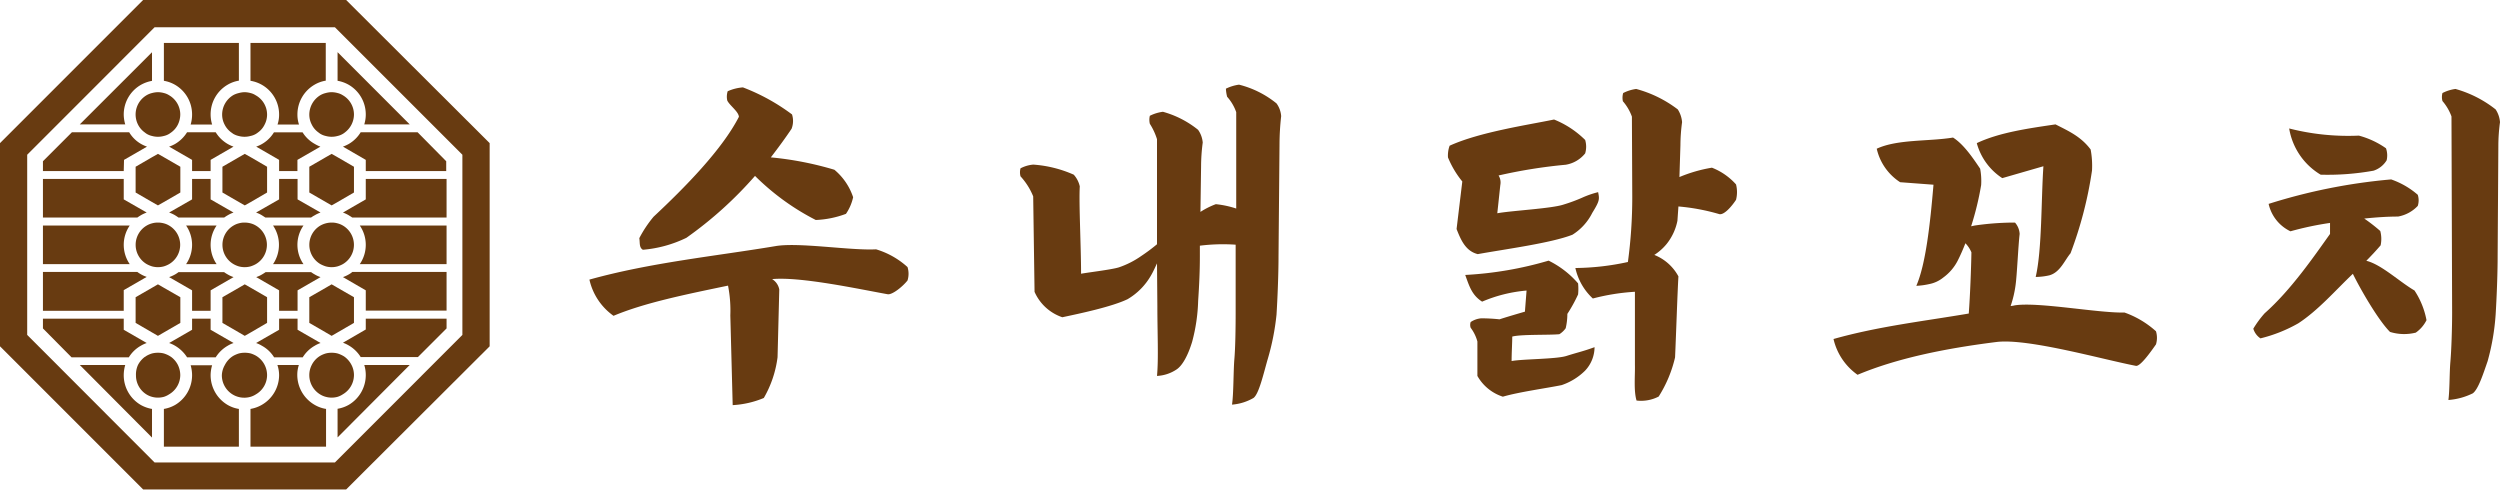
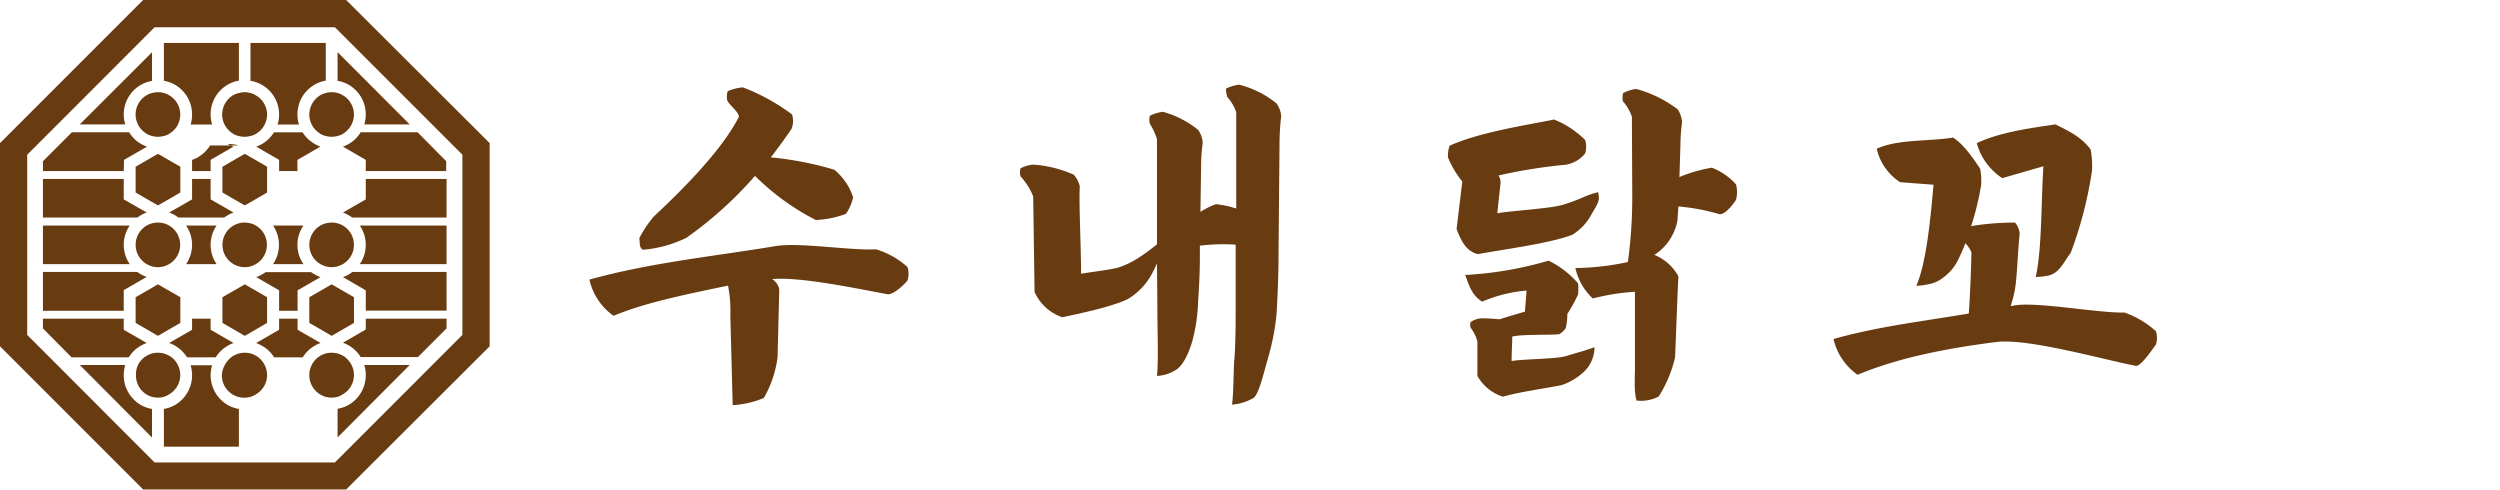
<svg xmlns="http://www.w3.org/2000/svg" viewBox="0 0 349.33 68.42">
  <path d="M107.89,39a2.17,2.17,0,0,1,1,1.45l-.24,9.46a15.16,15.16,0,0,1-1.92,5.7,13.06,13.06,0,0,1-4.35,1l-.33-12.54a18.07,18.07,0,0,0-.32-4.16c-5.85,1.22-11.65,2.39-16,4.22a8.47,8.47,0,0,1-3.37-5.06c8.52-2.38,17.64-3.28,26-4.68,3.28-.56,10.45.64,14.06.45a11.38,11.38,0,0,1,4.39,2.48,3.14,3.14,0,0,1,0,1.87c-.75.94-2.2,2.06-2.8,1.92C120,40.39,111.86,38.63,107.89,39Zm-4.64-22.63c0-.76-1.3-1.62-1.63-2.33a2.54,2.54,0,0,1,.06-1.29,6.41,6.41,0,0,1,2.13-.54,28.18,28.18,0,0,1,6.86,3.78,3,3,0,0,1-.06,2c-.87,1.3-1.86,2.65-2.9,4a45.83,45.83,0,0,1,8.88,1.73,8.46,8.46,0,0,1,2.62,3.84,6.66,6.66,0,0,1-1,2.32,13.53,13.53,0,0,1-4.22.86,33.78,33.78,0,0,1-8.49-6.16,54.29,54.29,0,0,1-9.59,8.65,17.17,17.17,0,0,1-6.08,1.67c-.55-.32-.39-1-.5-1.62a16.64,16.64,0,0,1,2-3C95.7,26.2,100.9,20.91,103.25,16.32Z" fill="#683b11" />
  <path d="M171.3,12.39a6,6,0,0,1,1.83-.56,13.5,13.5,0,0,1,5.24,2.62,3.41,3.41,0,0,1,.65,1.78,35.91,35.91,0,0,0-.23,3.88l-.14,15.76c0,2.44-.14,5.85-.28,8.1a34,34,0,0,1-1.22,6.18c-.56,1.91-1.22,4.9-2,5.46a7.09,7.09,0,0,1-3,.93c.23-1.45.19-4.71.33-6.35s.18-4.3.18-6.5l0-9.5a26.15,26.15,0,0,0-5,.14v1.54c0,2-.09,3.93-.24,6.18a24.47,24.47,0,0,1-.84,5.71c-.61,2-1.4,3.37-2.2,3.88a5.4,5.4,0,0,1-2.71.89c.23-2.43.05-6,.05-9.73l-.05-6c-.28.61-.56,1.22-.84,1.69a9,9,0,0,1-3.28,3.32c-2.24,1.07-6.67,2-9.11,2.52a6.51,6.51,0,0,1-3.88-3.55l-.19-13.34a9.31,9.31,0,0,0-1.77-2.8,2.12,2.12,0,0,1,0-1.12,4.65,4.65,0,0,1,1.78-.52,16.79,16.79,0,0,1,5.66,1.41,3.64,3.64,0,0,1,.84,1.63c-.14,2.34.18,8.33.18,12.21,1-.19,4.2-.56,5.28-.89a12.32,12.32,0,0,0,3.13-1.59,25.42,25.42,0,0,0,2.2-1.64V19.45a8.87,8.87,0,0,0-1-2.15,2.35,2.35,0,0,1,0-1.12,5.64,5.64,0,0,1,1.83-.56,13.6,13.6,0,0,1,4.91,2.52,3.58,3.58,0,0,1,.65,1.78,25.7,25.7,0,0,0-.23,3.28l-.09,6.41a10.82,10.82,0,0,1,2.15-1.08,13.33,13.33,0,0,1,2.85.61V15.67a6.43,6.43,0,0,0-1.27-2.15A5.31,5.31,0,0,1,171.3,12.39Z" fill="#683b11" />
  <path d="M203.53,32l.8-6.64a13.25,13.25,0,0,1-2-3.36,4,4,0,0,1,.23-1.64c4.21-1.92,11-2.91,14.59-3.66a13.06,13.06,0,0,1,4.35,2.86,3.3,3.3,0,0,1,0,1.87,4.39,4.39,0,0,1-2.72,1.59,71.66,71.66,0,0,0-9.38,1.5,1.86,1.86,0,0,1,.24,1.35l-.42,3.93c2-.37,7.55-.65,9.24-1.21a23,23,0,0,0,2.58-.95,13.2,13.2,0,0,1,2.27-.79c.19,1,.24,1.18-.82,2.9a7.62,7.62,0,0,1-2.77,3.05c-3,1.17-9.3,2-13.23,2.71C204.8,35.09,204.13,33.54,203.53,32ZM210,55.43a6.29,6.29,0,0,1-3.56-2.9l0-4.81a5.64,5.64,0,0,0-.94-1.92,1.22,1.22,0,0,1,0-.8,3.08,3.08,0,0,1,1.46-.52,23.86,23.86,0,0,1,2.57.14c.84-.28,2.71-.83,3.55-1.07l.23-2.95a20.08,20.08,0,0,0-6.21,1.55c-1.41-.89-1.79-2.14-2.36-3.73a50.53,50.53,0,0,0,11.65-2,13,13,0,0,1,4.12,3.18,7.92,7.92,0,0,1,0,1.54,20.75,20.75,0,0,1-1.5,2.72,8.88,8.88,0,0,1-.23,2,3.08,3.08,0,0,1-.89.84c-1.5.14-5.36,0-6.58.33,0,.89-.09,2.29-.09,3.42,1.5-.29,6.23-.26,7.65-.71,1.81-.57,2.27-.62,3.94-1.23a4.81,4.81,0,0,1-1.34,3.3,8.59,8.59,0,0,1-3.25,2C216.24,54.22,212.19,54.78,210,55.43ZM226.81,13a5.69,5.69,0,0,1,1.82-.57,16.75,16.75,0,0,1,5.81,2.86,3.85,3.85,0,0,1,.6,1.78,24.9,24.9,0,0,0-.23,3.22l-.14,4.45a20.29,20.29,0,0,1,4.54-1.31,8.82,8.82,0,0,1,3.37,2.34,4.35,4.35,0,0,1,0,2.15c-.66,1-1.69,2.15-2.34,2a28.91,28.91,0,0,0-5.71-1.07l-.14,2a7.53,7.53,0,0,1-1.5,3.23,7.32,7.32,0,0,1-1.73,1.54,6.6,6.6,0,0,1,3.37,3c-.14,2.34-.33,8.28-.47,11.32a17.65,17.65,0,0,1-2.29,5.47,5.36,5.36,0,0,1-3.09.56c-.42-1.36-.19-3.55-.23-5l0-10.2a30.13,30.13,0,0,0-5.88.94,8.22,8.22,0,0,1-2.44-4.26,35.68,35.68,0,0,0,7.34-.84,67.33,67.33,0,0,0,.61-9.08l-.05-11.23a6.73,6.73,0,0,0-1.26-2.15A2.35,2.35,0,0,1,226.81,13Z" fill="#683b11" />
  <path d="M265.51,25.46a7.55,7.55,0,0,1-3.27-4.68c2.9-1.35,7.29-1,10.66-1.56,1.5.94,2.81,2.9,3.79,4.35a9.29,9.29,0,0,1,.14,2.29,41,41,0,0,1-1.4,5.76l.46-.1a38.24,38.24,0,0,1,5.67-.42,2.63,2.63,0,0,1,.65,1.59c-.19,1.55-.37,5.71-.56,7.07a15.07,15.07,0,0,1-.7,3,2.83,2.83,0,0,0,.56-.09c3.27-.52,11.75,1.1,15.35,1a13.1,13.1,0,0,1,4.4,2.62,3.16,3.16,0,0,1,0,1.83c-.75,1.07-2.2,3.12-2.81,3-4.63-.89-15-3.85-19.42-3.34-7.53.94-14.13,2.35-19.47,4.59a8.43,8.43,0,0,1-3.36-5c6.31-1.78,12.63-2.49,18.9-3.56.19-2.58.33-6.26.37-8.55a4.12,4.12,0,0,0-.84-1.27c-.33.85-.7,1.69-1.08,2.44a6.65,6.65,0,0,1-2,2.34,4.47,4.47,0,0,1-2,.93,10.18,10.18,0,0,1-1.78.24c1.31-3,1.93-8.56,2.4-14.13Zm14.27-.57A8.5,8.5,0,0,1,276.22,20c3.14-1.49,7.21-2.06,11-2.62,1.82.93,3.55,1.69,4.91,3.51a12.33,12.33,0,0,1,.19,2.94,55.16,55.16,0,0,1-3,11.56c-.84,1-1.45,2.66-2.95,3.08a9,9,0,0,1-1.92.23c.89-3.79.76-10.84,1.08-15.47Z" fill="#683b11" />
-   <path d="M337.84,27.22a2.54,2.54,0,0,1,0,1.55,5,5,0,0,1-2.76,1.49c-1.4,0-3,.1-4.72.28a23,23,0,0,1,2.24,1.74,4.28,4.28,0,0,1,.05,2c-.61.71-1.26,1.41-2,2.16,2.1.51,4.63,2.93,6.73,4.15a11.25,11.25,0,0,1,1.68,4.15,4.64,4.64,0,0,1-1.5,1.74,6.7,6.7,0,0,1-3.6-.1c-1.64-1.64-4.11-5.92-5.19-8.12-2.38,2.25-4.82,5.09-7.63,6.92a20.49,20.49,0,0,1-5.28,2.1,2.47,2.47,0,0,1-1-1.35,14,14,0,0,1,1.59-2.16c3.7-3.27,6.93-8,9.13-11.08V31.15a43.79,43.79,0,0,0-5.53,1.17A5.59,5.59,0,0,1,317,28.49a79.45,79.45,0,0,1,17.12-3.42A11.31,11.31,0,0,1,337.84,27.22Zm-4.44-6.5a3,3,0,0,1,.09,1.68,3.37,3.37,0,0,1-1.83,1.45,36.13,36.13,0,0,1-7.39.56,9.28,9.28,0,0,1-4.4-6.46,33.32,33.32,0,0,0,9.74,1A11.88,11.88,0,0,1,333.4,20.72Zm9.15-4.45a6.92,6.92,0,0,0-1.26-2.15,2.12,2.12,0,0,1,0-1.12,5.62,5.62,0,0,1,1.82-.57,16,16,0,0,1,5.61,2.86,3.75,3.75,0,0,1,.61,1.78,24.9,24.9,0,0,0-.23,3.22L349,35.87c0,2.44-.14,5.85-.28,8.1a32.16,32.16,0,0,1-1.12,6.5c-.66,1.92-1.32,3.93-2.07,4.49a9.22,9.22,0,0,1-3.41.93c.19-1.45.14-3.74.28-5.37s.24-4.63.24-6.83Z" fill="#683b11" />
  <path d="M18.13,36.91H6v-5.4H18.13a4.76,4.76,0,0,0,0,5.4Z" fill="#683b11" />
  <path d="M18,49.93h-8L6,45.89V44.53H17.29v1.55l3.21,1.85a4.34,4.34,0,0,0-.82.38A4.64,4.64,0,0,0,18,49.93Z" fill="#683b11" />
  <path d="M17.29,43.43H6V38H19.19a4.13,4.13,0,0,0,.49.32,4.3,4.3,0,0,0,.82.37l-3.21,1.85Z" fill="#683b11" />
  <path d="M19.19,30.4H6V25H17.29v2.86L20.5,29.7a4.34,4.34,0,0,0-.82.38C19.51,30.18,19.34,30.29,19.19,30.4Z" fill="#683b11" />
  <path d="M17.29,23.9H6V22.53l4.05-4.05h8a4.61,4.61,0,0,0,1.67,1.64,5,5,0,0,0,.82.37l-3.21,1.85Z" fill="#683b11" />
  <path d="M17.5,17.38H11.15L21.24,7.3v4a4.88,4.88,0,0,0-1.56.56A4.77,4.77,0,0,0,17.29,16,4.94,4.94,0,0,0,17.5,17.38Z" fill="#683b11" />
  <path d="M19.68,56.59a4.86,4.86,0,0,0,1.56.55v4L11.15,51H17.5a5.06,5.06,0,0,0-.21,1.41A4.81,4.81,0,0,0,19.68,56.59Z" fill="#683b11" />
  <path d="M20.51,31.51a3,3,0,0,1,.73-.3,3,3,0,0,1,.83-.11,3.32,3.32,0,0,1,.83.11,2.68,2.68,0,0,1,.72.3h0a3.12,3.12,0,0,1,0,5.4h0a3.56,3.56,0,0,1-.72.31,3.12,3.12,0,0,1-1.66,0,4.21,4.21,0,0,1-.73-.31,3.12,3.12,0,0,1,0-5.4Z" fill="#683b11" />
  <path d="M22.9,55.45a3.12,3.12,0,0,1-1.66,0,2.92,2.92,0,0,1-.73-.31A3.11,3.11,0,0,1,19,52.45,3.18,3.18,0,0,1,19.28,51a3.31,3.31,0,0,1,.93-1.11l.3-.19a3.9,3.9,0,0,1,.73-.31,3.42,3.42,0,0,1,.83-.1,3.31,3.31,0,0,1,.83.1,3.9,3.9,0,0,1,.73.31l.3.19A3.2,3.2,0,0,1,24.86,51a3.32,3.32,0,0,1,.33,1.41,3.13,3.13,0,0,1-1.56,2.69A2.92,2.92,0,0,1,22.9,55.45Z" fill="#683b11" />
  <path d="M21.24,13a3.47,3.47,0,0,1,.83-.12,3.33,3.33,0,0,1,.83.12,2.33,2.33,0,0,1,.73.31A3.11,3.11,0,0,1,25.19,16a3.31,3.31,0,0,1-.33,1.4,3,3,0,0,1-.93,1.1l-.3.21a2.53,2.53,0,0,1-.73.29,3.12,3.12,0,0,1-1.66,0,2.53,2.53,0,0,1-.73-.29,3.06,3.06,0,0,1-.29-.21,3,3,0,0,1-.94-1.1,3.13,3.13,0,0,1,1.23-4.11A2.85,2.85,0,0,1,21.24,13Z" fill="#683b11" />
  <polygon points="22.9 21.97 25.2 23.3 25.2 26.9 22.9 28.23 22.07 28.7 21.24 28.23 18.95 26.9 18.95 23.3 21.24 21.97 22.07 21.5 22.9 21.97" fill="#683b11" />
  <polygon points="18.95 41.53 21.24 40.21 22.07 39.73 22.9 40.21 25.2 41.53 25.2 45.12 22.9 46.45 22.07 46.93 21.24 46.45 18.95 45.12 18.95 41.53" fill="#683b11" />
  <path d="M26,36.91a4.76,4.76,0,0,0,0-5.4h4.27a4.76,4.76,0,0,0,0,5.4Z" fill="#683b11" />
  <path d="M29.43,25v2.86l3.2,1.84a4.26,4.26,0,0,0-.81.38c-.18.1-.34.21-.5.32H24.94a5.72,5.72,0,0,0-.48-.32,4.16,4.16,0,0,0-.83-.38l3.21-1.84V25Z" fill="#683b11" />
-   <path d="M31.82,20.12a4.92,4.92,0,0,0,.81.37l-3.2,1.85V23.9H26.84V22.34l-3.21-1.85a4.77,4.77,0,0,0,.83-.37,4.88,4.88,0,0,0,1.68-1.64h4A4.8,4.8,0,0,0,31.82,20.12Z" fill="#683b11" />
+   <path d="M31.82,20.12a4.92,4.92,0,0,0,.81.37l-3.2,1.85V23.9H26.84V22.34a4.77,4.77,0,0,0,.83-.37,4.88,4.88,0,0,0,1.68-1.64h4A4.8,4.8,0,0,0,31.82,20.12Z" fill="#683b11" />
  <path d="M24.46,48.31a4.16,4.16,0,0,0-.83-.38l3.21-1.85V44.53h2.59v1.55l3.21,1.85a4.07,4.07,0,0,0-.82.38,4.83,4.83,0,0,0-1.68,1.62h-4A4.92,4.92,0,0,0,24.46,48.31Z" fill="#683b11" />
-   <path d="M26.84,43.43V40.57l-3.21-1.85a4.69,4.69,0,0,0,.83-.37,4,4,0,0,0,.48-.32h6.38a4.26,4.26,0,0,0,.5.32,4,4,0,0,0,.82.37l-3.21,1.85v2.86Z" fill="#683b11" />
  <path d="M24.46,11.85a4.72,4.72,0,0,0-1.56-.56V6H33.38v5.27a4.56,4.56,0,0,0-1.56.56A4.79,4.79,0,0,0,29.43,16a4.94,4.94,0,0,0,.21,1.4h-3a4.93,4.93,0,0,0,.2-1.4A4.78,4.78,0,0,0,24.46,11.85Z" fill="#683b11" />
  <path d="M31.82,56.59a4.54,4.54,0,0,0,1.56.55v5.27H22.9V57.14a4.69,4.69,0,0,0,1.56-.55,4.82,4.82,0,0,0,2.38-4.14,5.06,5.06,0,0,0-.2-1.41h3a5.06,5.06,0,0,0-.21,1.41A4.83,4.83,0,0,0,31.82,56.59Z" fill="#683b11" />
  <path d="M32.64,36.91a3.12,3.12,0,0,1,0-5.4h0a2.68,2.68,0,0,1,.72-.3,2.8,2.8,0,0,1,.82-.11,3.46,3.46,0,0,1,.84.11,2.82,2.82,0,0,1,.72.3,3.12,3.12,0,0,1,0,5.4,3.82,3.82,0,0,1-.72.31,3.12,3.12,0,0,1-1.66,0,3.56,3.56,0,0,1-.72-.31Z" fill="#683b11" />
  <path d="M35,55.45a3.13,3.13,0,0,1-4-3A3.06,3.06,0,0,1,31.42,51a3.2,3.2,0,0,1,.93-1.11,2.9,2.9,0,0,1,.29-.19,4.3,4.3,0,0,1,.74-.31,3.18,3.18,0,0,1,.82-.1,3.44,3.44,0,0,1,.84.1,3.82,3.82,0,0,1,.72.31,3.16,3.16,0,0,1,1.56,2.71,3.11,3.11,0,0,1-1.56,2.69A2.85,2.85,0,0,1,35,55.45Z" fill="#683b11" />
  <path d="M33.38,13a3.19,3.19,0,0,1,.82-.12A3.48,3.48,0,0,1,35,13a2.28,2.28,0,0,1,.72.31A3.09,3.09,0,0,1,37.32,16a3,3,0,0,1-.34,1.4,2.88,2.88,0,0,1-.92,1.1,3.21,3.21,0,0,1-.3.21A2.47,2.47,0,0,1,35,19a3.12,3.12,0,0,1-1.66,0,2.71,2.71,0,0,1-.74-.29l-.29-.21a3,3,0,0,1-.93-1.1,3,3,0,0,1-.34-1.4,3.17,3.17,0,0,1,1.56-2.71A3.07,3.07,0,0,1,33.38,13Z" fill="#683b11" />
  <polygon points="35.04 21.97 37.32 23.3 37.32 26.9 35.04 28.23 34.2 28.7 33.38 28.23 31.08 26.9 31.08 23.3 33.38 21.97 34.2 21.5 35.04 21.97" fill="#683b11" />
  <polygon points="33.38 46.45 31.08 45.12 31.08 41.53 33.38 40.21 34.2 39.73 35.04 40.21 37.32 41.53 37.32 45.12 35.04 46.45 34.2 46.93 33.38 46.45" fill="#683b11" />
  <path d="M42.41,31.51a4.71,4.71,0,0,0,0,5.4H38.15a4.81,4.81,0,0,0,0-5.4Z" fill="#683b11" />
  <path d="M36.59,48.31a4,4,0,0,0-.81-.38L39,46.08V44.53h2.58v1.55l3.21,1.85a4,4,0,0,0-.81.38,4.67,4.67,0,0,0-1.68,1.62h-4A4.56,4.56,0,0,0,36.59,48.31Z" fill="#683b11" />
  <path d="M39,43.43V40.57l-3.2-1.85a4,4,0,0,0,.81-.37c.17-.1.33-.2.5-.32h6.37a4.26,4.26,0,0,0,.5.32,4,4,0,0,0,.81.37l-3.21,1.85v2.86Z" fill="#683b11" />
-   <path d="M43.46,30.4H37.09l-.5-.32a4,4,0,0,0-.81-.38L39,27.86V25h2.58v2.86l3.21,1.84a4,4,0,0,0-.81.38C43.78,30.18,43.62,30.29,43.46,30.4Z" fill="#683b11" />
  <path d="M44.77,20.49l-3.21,1.85V23.9H39V22.34l-3.2-1.85a4.68,4.68,0,0,0,2.48-2h4A4.64,4.64,0,0,0,44,20.12,4.57,4.57,0,0,0,44.77,20.49Z" fill="#683b11" />
  <path d="M36.59,11.85A4.74,4.74,0,0,0,35,11.29V6H45.52v5.27a4.56,4.56,0,0,0-1.56.56A4.8,4.8,0,0,0,41.56,16a4.32,4.32,0,0,0,.22,1.4h-3A4.32,4.32,0,0,0,39,16,4.77,4.77,0,0,0,36.59,11.85Z" fill="#683b11" />
-   <path d="M44,56.59a4.54,4.54,0,0,0,1.56.55v5.27H35V57.14a4.72,4.72,0,0,0,1.55-.55A4.81,4.81,0,0,0,39,52.45,4.43,4.43,0,0,0,38.76,51h3a4.43,4.43,0,0,0-.22,1.41A4.84,4.84,0,0,0,44,56.59Z" fill="#683b11" />
  <path d="M47.9,36.91a3.9,3.9,0,0,1-.73.31,3.08,3.08,0,0,1-1.65,0,4.3,4.3,0,0,1-.74-.31,3.12,3.12,0,0,1,0-5.4,3.24,3.24,0,0,1,1.56-.41,2.91,2.91,0,0,1,.83.11,2.88,2.88,0,0,1,.73.3,3.12,3.12,0,0,1,0,5.4Z" fill="#683b11" />
  <path d="M47.17,55.45a3.08,3.08,0,0,1-1.65,0,2.83,2.83,0,0,1-.74-.31,3.15,3.15,0,0,1-1.56-2.69A3.06,3.06,0,0,1,43.56,51a3.09,3.09,0,0,1,.93-1.11,2.9,2.9,0,0,1,.29-.19,3.73,3.73,0,0,1,.74-.31,3.18,3.18,0,0,1,.82-.1,3.31,3.31,0,0,1,.83.1,3.9,3.9,0,0,1,.73.31,2.2,2.2,0,0,1,.3.19A3.28,3.28,0,0,1,49.12,51a3.06,3.06,0,0,1,.34,1.41,3.13,3.13,0,0,1-1.56,2.69A2.92,2.92,0,0,1,47.17,55.45Z" fill="#683b11" />
  <path d="M45.52,13a3.19,3.19,0,0,1,.82-.12,3.33,3.33,0,0,1,.83.12,2.33,2.33,0,0,1,.73.31A3.11,3.11,0,0,1,49.46,16a3.16,3.16,0,0,1-1.26,2.5,2.28,2.28,0,0,1-.3.21,2.53,2.53,0,0,1-.73.29,3.08,3.08,0,0,1-1.65,0,2.48,2.48,0,0,1-.74-.29,3.06,3.06,0,0,1-.29-.21,2.9,2.9,0,0,1-.93-1.1,3,3,0,0,1-.34-1.4,3.19,3.19,0,0,1,1.56-2.71A2.78,2.78,0,0,1,45.52,13Z" fill="#683b11" />
-   <polygon points="49.46 26.9 47.17 28.23 46.34 28.7 45.52 28.23 43.22 26.9 43.22 23.3 45.52 21.97 46.34 21.5 47.17 21.97 49.46 23.3 49.46 26.9" fill="#683b11" />
  <polygon points="45.52 46.45 43.22 45.12 43.22 41.53 45.52 40.21 46.34 39.73 47.17 40.21 49.46 41.53 49.46 45.12 47.17 46.45 46.34 46.93 45.52 46.45" fill="#683b11" />
  <path d="M48.73,11.85a4.72,4.72,0,0,0-1.56-.56v-4L57.25,17.38H50.9a4.61,4.61,0,0,0,.21-1.4A4.78,4.78,0,0,0,48.73,11.85Z" fill="#683b11" />
  <path d="M50.9,51h6.35L47.17,61.12v-4a4.69,4.69,0,0,0,1.56-.55,4.82,4.82,0,0,0,2.38-4.14A4.72,4.72,0,0,0,50.9,51Z" fill="#683b11" />
  <path d="M58.35,18.48l4,4.05V23.9H51.11V22.34l-3.19-1.85a5.33,5.33,0,0,0,.81-.37,4.77,4.77,0,0,0,1.67-1.64Z" fill="#683b11" />
  <path d="M51.11,25H62.4v5.4H49.23l-.5-.32a4.57,4.57,0,0,0-.81-.38l3.19-1.84Z" fill="#683b11" />
  <path d="M50.27,31.51H62.4v5.4H50.27a4.76,4.76,0,0,0,0-5.4Z" fill="#683b11" />
  <path d="M49.23,38H62.4v5.4H51.11V40.57l-3.19-1.85a4.51,4.51,0,0,0,.81-.37C48.9,38.25,49.06,38.15,49.23,38Z" fill="#683b11" />
  <path d="M51.11,44.53H62.4v1.36l-4,4h-8a4.8,4.8,0,0,0-1.67-1.62,4.57,4.57,0,0,0-.81-.38l3.19-1.85Z" fill="#683b11" />
  <path d="M48.37,0H20L0,20V48.39l20,20H48.37l20.05-20V20ZM64.61,46.8,46.8,64.62H21.6L8,51,3.8,46.8V21.62L21.6,3.81H46.8L60.37,17.38l4.24,4.24Z" fill="#683b11" />
</svg>